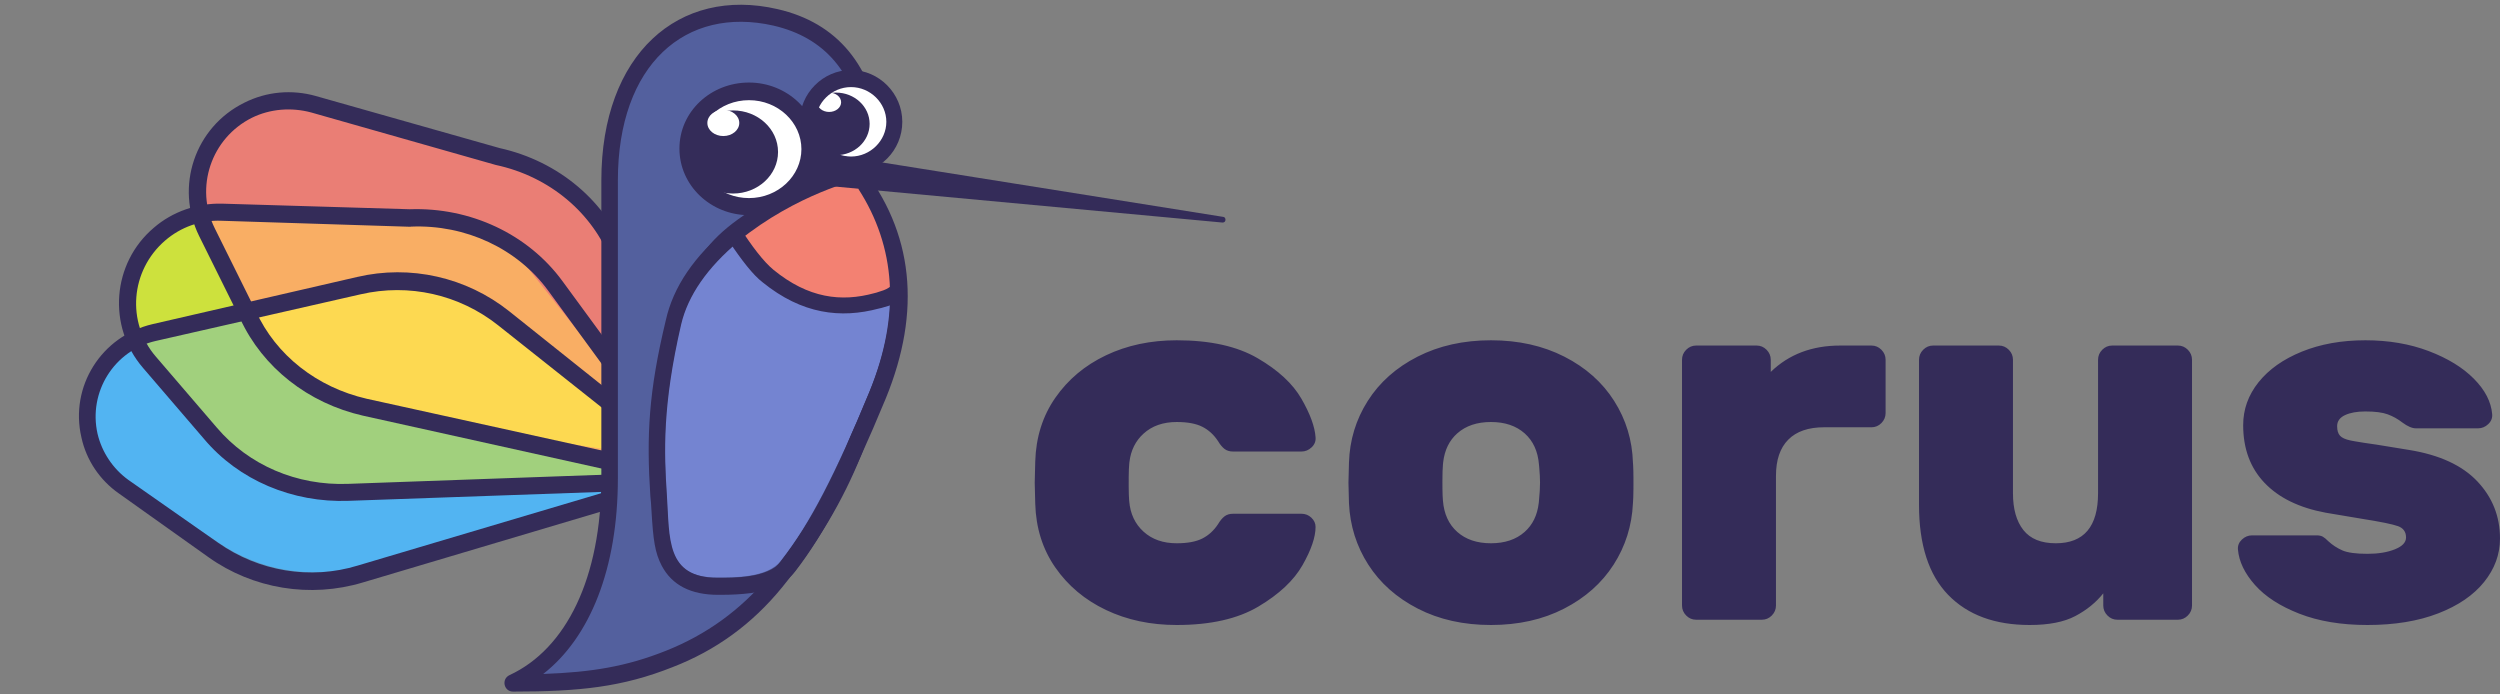
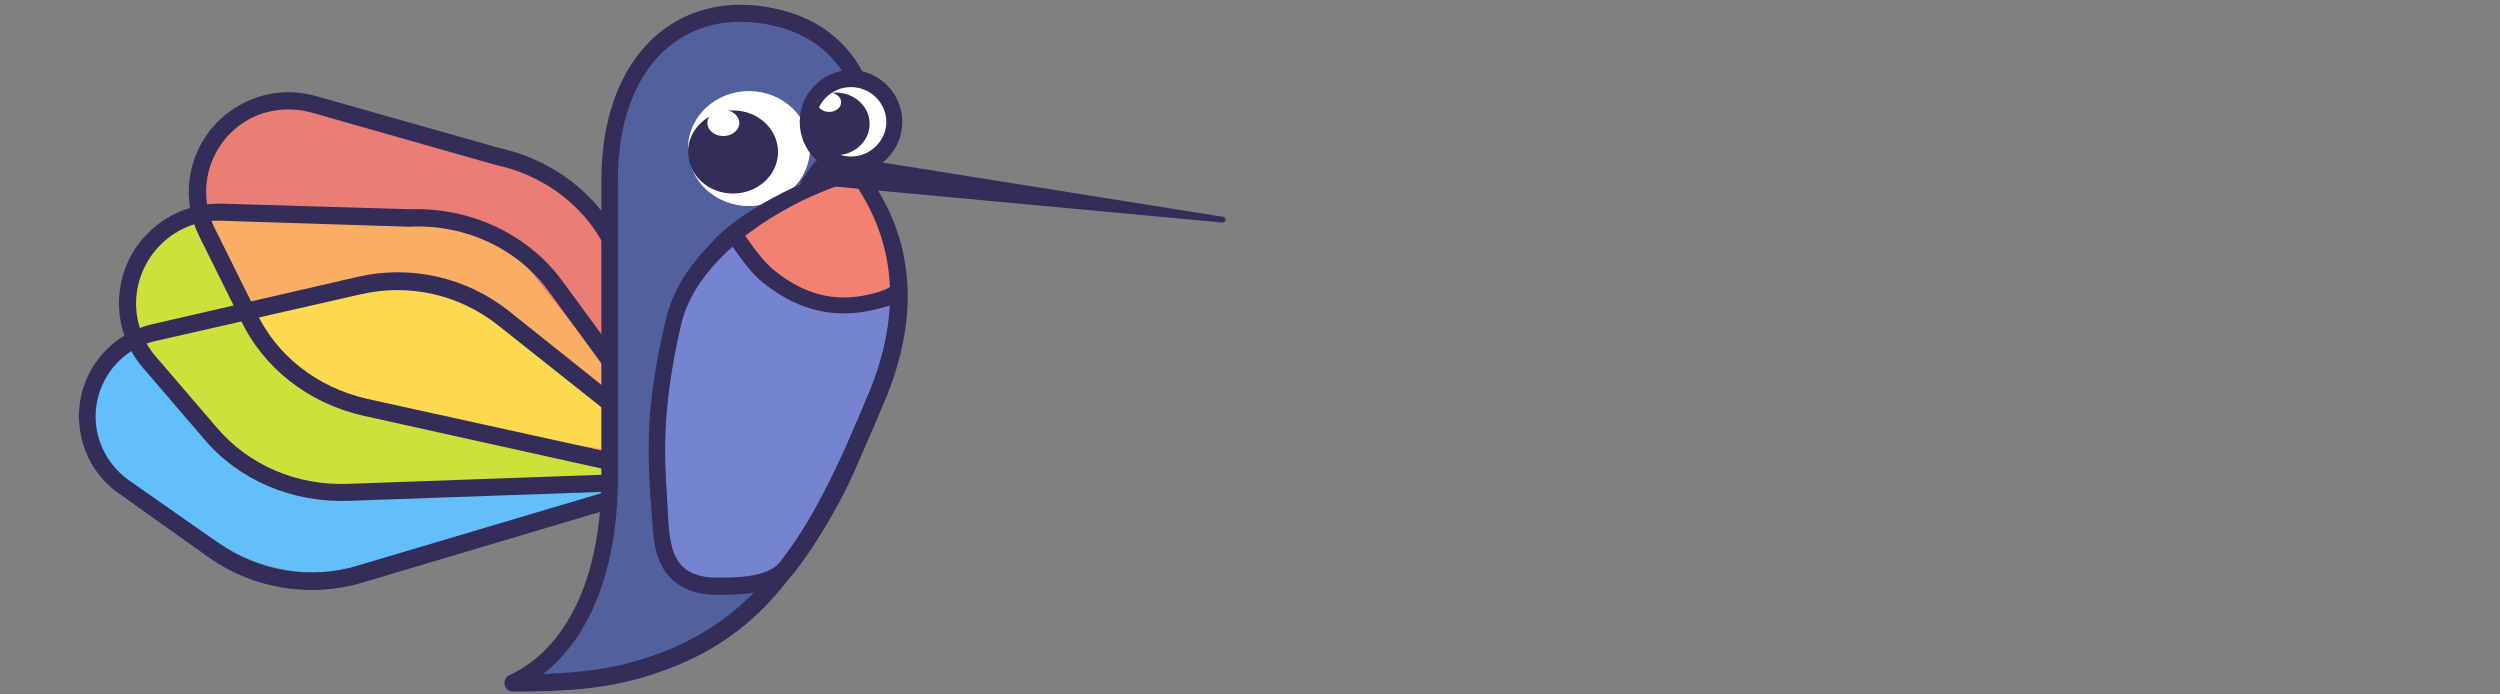
<svg xmlns="http://www.w3.org/2000/svg" width="360px" height="100px" viewBox="0 0 360 100" version="1.1">
  <rect x="0" y="0" width="360" height="100" fill="#808080" stroke="none" />
  <title>corus_logo</title>
  <desc>Created with Sketch.</desc>
  <g id="corus_logo" stroke="none" stroke-width="1" fill="none" fill-rule="evenodd">
    <g id="Bird_big-Copy">
      <g id="Page-1">
        <g id="Locations">
          <g id="Bird">
            <g id="Group-13-Copy-2">
              <g id="Group-6" transform="translate(52.02, 46.921) rotate(-15) translate(-52.02, -46.921) translate(8.107, 10.445)">
                <g id="Group-2" transform="translate(1.637, 1.278)">
                  <g id="Group-8" transform="translate(0.09, 0.816)">
                    <path d="M84.624,66.393 L63.283,37.705 C58.769,31.639 51.792,27.951 44.241,27.787 L13.379,26.885 C6.566,26.639 0.903,31.967 0.739,38.689 C0.657,41.721 1.724,44.754 3.694,47.049 L14.282,59.262 C19.124,64.836 26.183,67.951 33.57,67.787 L84.624,66.393 Z" id="Path-38" fill="#62BFFA" />
                    <path d="M83.967,68.607 L35.048,57.377 C27.497,55.656 21.259,50.738 18.057,44.016 L12.066,31.967 C8.865,25.492 11.491,17.623 17.975,14.344 C21.012,12.869 24.46,12.541 27.661,13.525 L53.926,21.475 C62.052,23.361 68.7,28.934 71.573,36.311 L83.967,68.607 Z" id="Path" fill="#C3DC38" />
-                     <path d="M84.049,69.754 L39.726,46.721 C32.914,43.115 28.153,36.803 26.922,29.508 L24.131,16.475 C22.654,9.426 27.168,2.459 34.227,0.902 C37.51,0.246 40.876,0.738 43.748,2.459 L67.633,16.721 C75.021,20.574 79.863,27.541 80.684,35.492 L84.049,69.754 Z" id="Path" fill="#F38172" opacity="0.5" />
                  </g>
-                   <path d="M84.624,67.377 L63.283,38.607 C58.769,32.541 51.792,28.934 44.241,28.689 L13.461,27.787 C6.648,27.541 1.067,32.869 0.821,39.672 C0.739,42.705 1.806,45.738 3.776,48.033 L14.282,60.246 C19.124,65.82 26.183,69.016 33.653,68.77 L84.624,67.377 Z" id="Path" fill="#49ADEC" opacity="0.6" />
                  <path d="M83.967,69.426 L35.048,58.197 C27.497,56.475 21.259,51.557 18.057,44.836 L12.066,32.787 C8.782,26.23 11.491,18.361 17.975,15.164 C20.93,13.689 24.46,13.361 27.579,14.344 L53.762,22.295 C61.888,24.18 68.536,29.754 71.409,37.131 L83.967,69.426 Z" id="Path" fill="#DCE945" opacity="0.4" />
                  <path d="M84.049,70.574 L39.726,47.541 C32.914,43.934 28.153,37.623 26.922,30.328 L24.131,17.213 C22.654,10.164 27.168,3.197 34.227,1.639 C37.51,0.984 40.876,1.557 43.666,3.197 L67.469,17.459 C74.856,21.311 79.699,28.279 80.52,36.23 L84.049,70.574 Z" id="Path" fill="#EA7E75" />
                  <path d="M82.408,67.541 L38.824,44.836 C32.914,41.803 28.482,36.393 26.594,30 L24.624,19.508 C23.967,17.377 24.049,14.918 26.183,14.344 C27.004,14.098 27.825,14.098 28.564,14.344 L57.045,23.279 C61.56,24.672 65.335,28.033 67.223,32.459 L82.408,67.541 Z" id="Path" fill="#F9AE64" />
                  <path d="M79.289,64.836 L41.122,48.033 C34.637,45.164 29.713,39.672 27.579,32.869 L25.937,27.623 L48.673,29.59 C53.68,30 58.194,32.705 60.985,36.885 L79.289,64.836 Z" id="Path" fill="#FFEB49" opacity="0.7" />
                </g>
                <g id="Group" transform="translate(0.01, 0.673)" fill="#342C59" fill-rule="nonzero">
                  <path d="M86.347,68.197 C86.922,69.016 86.347,70.164 85.363,70.164 L34.555,71.557 C26.676,71.803 19.042,68.361 14.036,62.295 L3.94,50.082 C1.806,47.541 0.657,44.262 0.821,40.902 C1.067,33.361 7.387,27.541 14.938,27.787 L45.144,28.852 C53.023,29.098 60.328,32.951 65.007,39.262 L86.347,68.197 Z M62.955,40.82 C58.687,35.082 52.12,31.639 44.979,31.393 L14.774,30.246 C8.618,30 3.447,34.836 3.201,40.984 C3.119,43.689 4.022,46.393 5.746,48.525 L15.923,60.656 C20.52,66.148 27.332,69.262 34.473,69.016 L82.9,67.705 L62.955,40.82 Z" id="Shape" />
                  <path d="M71.245,37.951 C68.536,30.902 62.216,25.574 54.501,23.852 L54.419,23.852 L28.399,15.984 C25.527,15.082 22.49,15.328 19.781,16.639 C13.871,19.508 11.327,26.557 14.2,32.459 L20.027,44.59 C23.064,50.984 28.974,55.656 36.197,57.295 L82.9,68.033 L71.245,37.951 Z M73.543,37.049 L86.101,69.344 C86.43,70.246 85.609,71.23 84.706,70.984 L35.622,59.672 C27.743,57.869 21.094,52.705 17.811,45.656 L11.984,33.525 C8.536,26.393 11.573,17.787 18.714,14.426 C21.915,12.869 25.691,12.623 29.056,13.607 L54.993,21.393 C63.529,23.361 70.506,29.262 73.543,37.049 Z" id="Shape" />
                  <path d="M81.094,36.23 C80.356,28.77 75.677,22.049 68.618,18.443 L44.897,4.262 C42.353,2.787 39.316,2.213 36.443,2.787 C30.041,4.098 25.855,10.328 27.168,16.803 L29.795,29.836 C30.944,36.721 35.458,42.705 41.943,46.148 L84.295,68.115 L81.094,36.23 Z M85.198,71.475 L40.793,48.361 C33.653,44.59 28.646,37.951 27.332,30.328 L24.706,17.295 C23.146,9.508 28.153,1.967 35.951,0.41 C39.48,-0.328 43.092,0.328 46.129,2.131 L69.767,16.23 C77.483,20.246 82.654,27.623 83.475,35.984 L86.922,70.246 C87.086,71.23 86.019,71.885 85.198,71.475 Z" id="Shape" />
                </g>
              </g>
              <path d="M125.663,19.59 C124.432,10.082 119.754,4.344 111.628,2.541 C99.48,-0.246 87.743,7.213 87.743,26.066 C87.743,36.475 87.743,46.803 87.743,68.852 C87.743,84.836 81.669,94.672 73.789,98.361 C82.079,98.361 99.726,98.361 111.628,83.77 C123.529,69.18 126.484,55.246 127.633,45.082 C128.454,37.459 126.074,30.41 120.575,23.77 L125.663,19.59 Z" id="Path-27" fill="#53609E" />
              <path d="M128.865,45.246 C127.305,59.59 122.873,71.967 112.613,84.59 C108.263,89.918 103.01,93.689 96.854,96.066 C89.631,98.934 83.475,99.59 73.871,99.59 L73.871,99.59 C72.558,99.59 72.148,97.787 73.379,97.213 C81.505,93.443 86.594,83.279 86.594,68.77 L86.594,25.984 C86.594,7.787 97.756,-1.967 111.956,1.311 C120.575,3.279 125.663,9.426 126.977,19.426 C127.059,19.836 126.895,20.246 126.566,20.492 L122.38,23.934 C127.469,30.492 129.685,37.623 128.865,45.246 Z M111.382,3.689 C98.741,0.82 88.974,9.262 88.974,25.984 L88.974,68.852 C88.974,81.885 84.952,91.803 78.222,97.049 C85.198,96.803 90.205,95.984 95.951,93.689 C101.696,91.393 106.621,87.869 110.725,82.951 C120.657,70.738 124.925,58.852 126.484,44.918 C127.305,37.623 125.007,30.902 119.754,24.59 C119.343,24.098 119.425,23.279 119.918,22.869 L124.514,19.098 C123.037,10.41 118.769,5.41 111.382,3.689 Z" id="Shape" fill="#342C59" fill-rule="nonzero" />
              <g id="Oval" transform="translate(95.57, 23.817)">
                <g id="Mask" transform="translate(0, 0.82)" fill="#7484D1">
                  <path d="M29.631,31.803 C24.788,43.443 21.094,50.738 16.826,56.148 C14.938,58.607 9.932,58.525 7.633,58.525 C0.164,58.525 0.821,52.869 0.41,46.639 C8.32667268e-17,40.41 -0.246,33.77 2.462,21.967 C4.35,14.18 12.312,7.049 26.43,0.738 C33.488,9.59 34.555,19.918 29.631,31.803 Z" id="Path" />
                </g>
                <path d="M28.071,0.082 C28.071,0.082 31.601,7.951 32.585,9.344 C34.227,15.328 32.914,18.934 32.011,19.098 C29.631,19.918 22.654,22.213 14.938,15.984 C13.379,14.59 10.506,12.951 10.67,8.525 C10.752,5.82 28.071,0.082 28.071,0.082 Z" id="Path-30" fill="#F38172" />
              </g>
              <g id="eye" transform="translate(115.13, 11.038)">
                <ellipse id="Oval" fill="#FFFFFF" cx="6.977" cy="6.475" rx="6.566" ry="6.23" />
                <ellipse id="Oval" fill="#342C59" cx="5.253" cy="6.803" rx="4.843" ry="4.508" />
                <ellipse id="Oval" fill="#FFFFFF" cx="4.268" cy="3.689" rx="1.724" ry="1.393" />
              </g>
              <g id="Group" transform="translate(97.674, 9.508)">
                <ellipse id="Oval" fill="#FFFFFF" cx="10.178" cy="11.885" rx="8.782" ry="8.279" />
                <path d="M24.87,15.492 C20.766,15.492 17.483,12.131 17.483,8.033 C17.483,3.934 20.848,0.574 24.87,0.574 C28.892,0.574 32.257,3.934 32.257,8.033 C32.257,12.131 28.974,15.492 24.87,15.492 Z M24.87,13.033 C27.661,13.033 29.959,10.738 29.959,8.033 C29.959,5.328 27.661,3.033 24.87,3.033 C22.079,3.033 19.781,5.328 19.781,8.033 C19.781,10.738 22.079,13.033 24.87,13.033 Z" id="Shape" fill="#342C59" fill-rule="nonzero" />
-                 <path d="M10.178,21.475 C4.679,21.475 0.164,17.213 0.164,11.885 C0.164,6.557 4.679,2.377 10.178,2.377 C15.677,2.377 20.192,6.639 20.192,11.885 C20.192,17.131 15.677,21.475 10.178,21.475 Z M10.178,19.016 C14.364,19.016 17.729,15.82 17.729,11.967 C17.729,8.115 14.364,4.918 10.178,4.918 C5.992,4.918 2.627,8.115 2.627,11.967 C2.627,15.82 5.992,19.016 10.178,19.016 Z" id="Shape" fill="#342C59" fill-rule="nonzero" />
                <ellipse id="Oval" fill="#342C59" cx="7.88" cy="12.377" rx="6.484" ry="5.984" />
                <ellipse id="Oval" fill="#FFFFFF" cx="6.484" cy="8.197" rx="2.298" ry="1.885" />
              </g>
              <path d="M115.157,26.393 L176.06,32.049 C176.306,32.049 176.471,31.885 176.471,31.639 C176.471,31.393 176.306,31.23 176.142,31.23 L120.657,22.377 C119.672,22.541 118.687,22.213 117.702,23.033 C116.717,23.852 115.814,25.492 115.157,26.393 Z" id="Path-29" fill="#342C59" />
            </g>
          </g>
        </g>
      </g>
      <path d="M129.521,39.18 C129.193,40.492 128.372,41.393 127.223,41.803 C126.648,41.967 126.32,42.131 125.91,42.213 C121.149,43.525 116.389,42.951 111.382,38.852 C109.986,37.705 108.263,35.492 106.293,32.377 C106.293,32.377 103.748,32.951 104.979,34.754 C106.785,37.459 108.427,39.59 109.822,40.656 C115.486,45.246 121.067,45.902 126.566,44.426 C127.059,44.344 127.387,44.18 128.044,44.016 C128.7,43.77 129.275,43.443 129.85,43.033 C129.767,41.885 129.685,40.574 129.521,39.18 Z" id="Path" fill="#342C59" />
      <path d="M123.94,23.852 L123.611,27.213 C128.947,35.492 129.767,45.246 125.171,56.475 C120.41,68.115 116.635,75.41 112.531,80.82 C110.561,83.279 105.636,83.197 103.338,83.197 C95.869,83.197 96.443,77.541 96.033,71.311 C95.622,65.082 95.376,58.443 98.085,46.721 C99.07,42.541 101.86,38.525 106.375,34.754 L104.897,32.787 C99.973,36.885 96.936,41.311 95.869,46.148 C93.406,56.393 93.078,62.705 93.653,71.475 C93.735,72.049 93.735,72.459 93.817,73.607 C94.063,77.787 94.309,79.59 95.294,81.475 C96.772,84.262 99.48,85.656 103.42,85.656 C103.502,85.656 103.502,85.656 103.584,85.656 C105.554,85.656 106.703,85.574 108.098,85.41 C110.889,85 113.105,84.098 114.501,82.295 C118.687,76.885 122.462,69.672 127.551,57.377 C132.722,44.754 131.573,33.443 123.94,23.852 Z" id="Path" fill="#342C59" />
      <path d="M122.134,23.77 C122.134,23.77 108.016,28.443 102.271,35.164 C96.607,41.885 102.927,37.541 106.293,34.754 C114.747,27.869 123.694,25.82 123.694,25.82 L122.134,23.77 Z" id="Path" fill="#342C59" />
    </g>
-     <path d="M162.595,72.034 L162.606,72.157 C162.756,73.98 163.445,75.448 164.673,76.561 C165.901,77.675 167.492,78.231 169.446,78.231 C171,78.231 172.227,78.004 173.129,77.548 C174.031,77.093 174.783,76.409 175.384,75.498 C175.685,74.992 175.998,74.612 176.324,74.359 C176.65,74.106 177.063,73.98 177.564,73.98 L187.411,73.98 C187.963,73.98 188.439,74.169 188.84,74.549 C189.241,74.929 189.441,75.372 189.441,75.878 C189.441,77.346 188.815,79.181 187.562,81.382 C186.309,83.584 184.192,85.571 181.21,87.343 C178.228,89.114 174.307,90 169.446,90 C165.688,90 162.292,89.279 159.261,87.836 C156.229,86.394 153.798,84.356 151.969,81.724 C150.14,79.092 149.175,76.03 149.075,72.537 L149,69.5 L149.075,66.463 C149.175,62.97 150.14,59.908 151.969,57.276 C153.798,54.644 156.229,52.606 159.261,51.164 C162.292,49.721 165.688,49 169.446,49 C174.257,49 178.141,49.86 181.097,51.581 C184.054,53.302 186.159,55.251 187.411,57.428 C188.664,59.604 189.341,61.452 189.441,62.97 C189.491,63.527 189.303,64.008 188.877,64.413 C188.451,64.818 187.963,65.02 187.411,65.02 L177.564,65.02 C177.063,65.02 176.65,64.894 176.324,64.641 C175.998,64.388 175.685,64.008 175.384,63.502 C174.783,62.591 174.031,61.907 173.129,61.452 C172.227,60.996 171,60.769 169.446,60.769 C167.492,60.769 165.901,61.325 164.673,62.439 C163.517,63.487 162.839,64.849 162.638,66.525 L162.606,66.843 C162.567,67.232 162.543,67.846 162.534,68.685 L162.532,70.057 C162.538,70.941 162.559,71.6 162.595,72.034 L162.595,72.034 Z M235.144,72.461 C234.994,75.701 234.067,78.649 232.363,81.306 C230.659,83.964 228.278,86.077 225.222,87.646 C222.165,89.215 218.657,90 214.698,90 C210.739,90 207.231,89.215 204.174,87.646 C201.117,86.077 198.737,83.964 197.033,81.306 C195.329,78.649 194.402,75.701 194.252,72.461 L194.177,69.5 L194.252,66.615 C194.352,63.375 195.254,60.414 196.958,57.731 C198.662,55.049 201.055,52.923 204.137,51.354 C207.219,49.785 210.739,49 214.698,49 C218.657,49 222.177,49.785 225.259,51.354 C228.341,52.923 230.734,55.049 232.438,57.731 C234.142,60.414 235.044,63.375 235.144,66.615 L235.173,67.003 C235.198,67.454 235.213,68.093 235.218,68.92 L235.216,70.323 C235.208,71.343 235.184,72.056 235.144,72.461 Z M214.698,78.231 C216.702,78.231 218.319,77.687 219.546,76.599 C220.702,75.575 221.38,74.181 221.581,72.417 L221.613,72.081 C221.714,71.069 221.764,70.209 221.764,69.5 C221.764,68.88 221.725,68.144 221.649,67.291 L221.613,66.919 C221.463,64.995 220.774,63.489 219.546,62.401 C218.319,61.313 216.702,60.769 214.698,60.769 C212.693,60.769 211.077,61.313 209.849,62.401 C208.694,63.425 208.016,64.819 207.814,66.583 L207.782,66.919 C207.736,67.383 207.712,68.144 207.708,69.204 L207.712,70.345 C207.721,71.123 207.745,71.702 207.782,72.081 C207.933,74.005 208.622,75.511 209.849,76.599 C211.077,77.687 212.693,78.231 214.698,78.231 Z M269.496,49.759 C270.048,49.759 270.524,49.962 270.924,50.367 C271.325,50.772 271.526,51.252 271.526,51.809 L271.526,59.478 C271.526,60.035 271.325,60.515 270.924,60.92 C270.524,61.325 270.048,61.528 269.496,61.528 L262.656,61.528 C260.401,61.528 258.684,62.123 257.507,63.312 C256.329,64.502 255.74,66.235 255.74,68.513 L255.74,87.191 C255.74,87.748 255.54,88.228 255.139,88.633 C254.738,89.038 254.262,89.241 253.711,89.241 L244.239,89.241 C243.688,89.241 243.212,89.038 242.811,88.633 C242.41,88.228 242.21,87.748 242.21,87.191 L242.21,51.809 C242.21,51.252 242.41,50.772 242.811,50.367 C243.212,49.962 243.688,49.759 244.239,49.759 L252.959,49.759 C253.51,49.759 253.986,49.962 254.387,50.367 C254.788,50.772 254.989,51.252 254.989,51.809 L254.989,53.556 C257.594,51.025 260.927,49.759 264.986,49.759 L269.496,49.759 Z M276.337,51.809 C276.337,51.252 276.537,50.772 276.938,50.367 C277.339,49.962 277.815,49.759 278.366,49.759 L287.838,49.759 C288.389,49.759 288.865,49.962 289.266,50.367 C289.667,50.772 289.867,51.252 289.867,51.809 L289.867,71.019 C289.867,73.296 290.368,75.068 291.371,76.333 C292.373,77.599 293.926,78.231 296.031,78.231 C300.09,78.231 302.12,75.827 302.12,71.019 L302.12,51.809 C302.12,51.252 302.32,50.772 302.721,50.367 C303.122,49.962 303.598,49.759 304.149,49.759 L313.621,49.759 C314.172,49.759 314.648,49.962 315.049,50.367 C315.45,50.772 315.65,51.252 315.65,51.809 L315.65,87.191 C315.65,87.748 315.45,88.228 315.049,88.633 C314.648,89.038 314.172,89.241 313.621,89.241 L304.901,89.241 C304.35,89.241 303.874,89.038 303.473,88.633 C303.072,88.228 302.871,87.748 302.871,87.191 L302.871,85.444 C301.819,86.761 300.479,87.849 298.85,88.709 C297.221,89.57 295.029,90 292.273,90 C287.261,90 283.352,88.557 280.546,85.672 C277.74,82.787 276.337,78.459 276.337,72.689 L276.337,51.809 Z M334.893,73.828 C331.085,73.119 328.153,71.689 326.099,69.538 C324.044,67.387 323.017,64.615 323.017,61.224 C323.017,58.946 323.756,56.884 325.234,55.036 C326.713,53.189 328.792,51.721 331.473,50.632 C334.154,49.544 337.199,49 340.606,49 C343.964,49 347.008,49.519 349.739,50.556 C352.471,51.594 354.638,52.923 356.242,54.543 C357.845,56.162 358.722,57.858 358.872,59.63 C358.923,60.186 358.735,60.667 358.309,61.072 C357.883,61.477 357.394,61.68 356.843,61.68 L347.898,61.68 C347.347,61.68 346.695,61.401 345.943,60.844 C345.292,60.338 344.59,59.946 343.839,59.668 C343.087,59.389 342.01,59.25 340.606,59.25 C339.404,59.25 338.426,59.427 337.675,59.781 C336.923,60.136 336.547,60.667 336.547,61.376 C336.547,61.983 336.685,62.439 336.961,62.743 C337.236,63.046 337.737,63.274 338.464,63.426 L338.965,63.523 C339.718,63.661 340.817,63.831 342.26,64.033 L346.921,64.793 C351.28,65.501 354.55,67.007 356.73,69.31 C358.91,71.613 360,74.359 360,77.548 C360,79.826 359.236,81.914 357.707,83.812 C356.179,85.71 353.974,87.216 351.092,88.33 C348.211,89.443 344.816,90 340.907,90 C337.149,90 333.879,89.456 331.097,88.368 C328.316,87.279 326.186,85.9 324.708,84.23 C323.23,82.559 322.415,80.864 322.265,79.143 C322.215,78.586 322.403,78.105 322.829,77.7 C323.255,77.295 323.743,77.093 324.295,77.093 L333.616,77.093 C333.966,77.093 334.255,77.156 334.48,77.282 C334.706,77.409 334.969,77.624 335.269,77.928 C335.871,78.485 336.547,78.927 337.299,79.256 C338.051,79.585 339.253,79.75 340.907,79.75 C342.461,79.75 343.776,79.535 344.853,79.105 C345.931,78.674 346.47,78.105 346.47,77.396 C346.47,76.586 346.081,76.042 345.304,75.764 C344.528,75.485 342.861,75.144 340.306,74.739 L334.893,73.828 Z" id="corus" fill="#342C59" fill-rule="nonzero" />
  </g>
</svg>